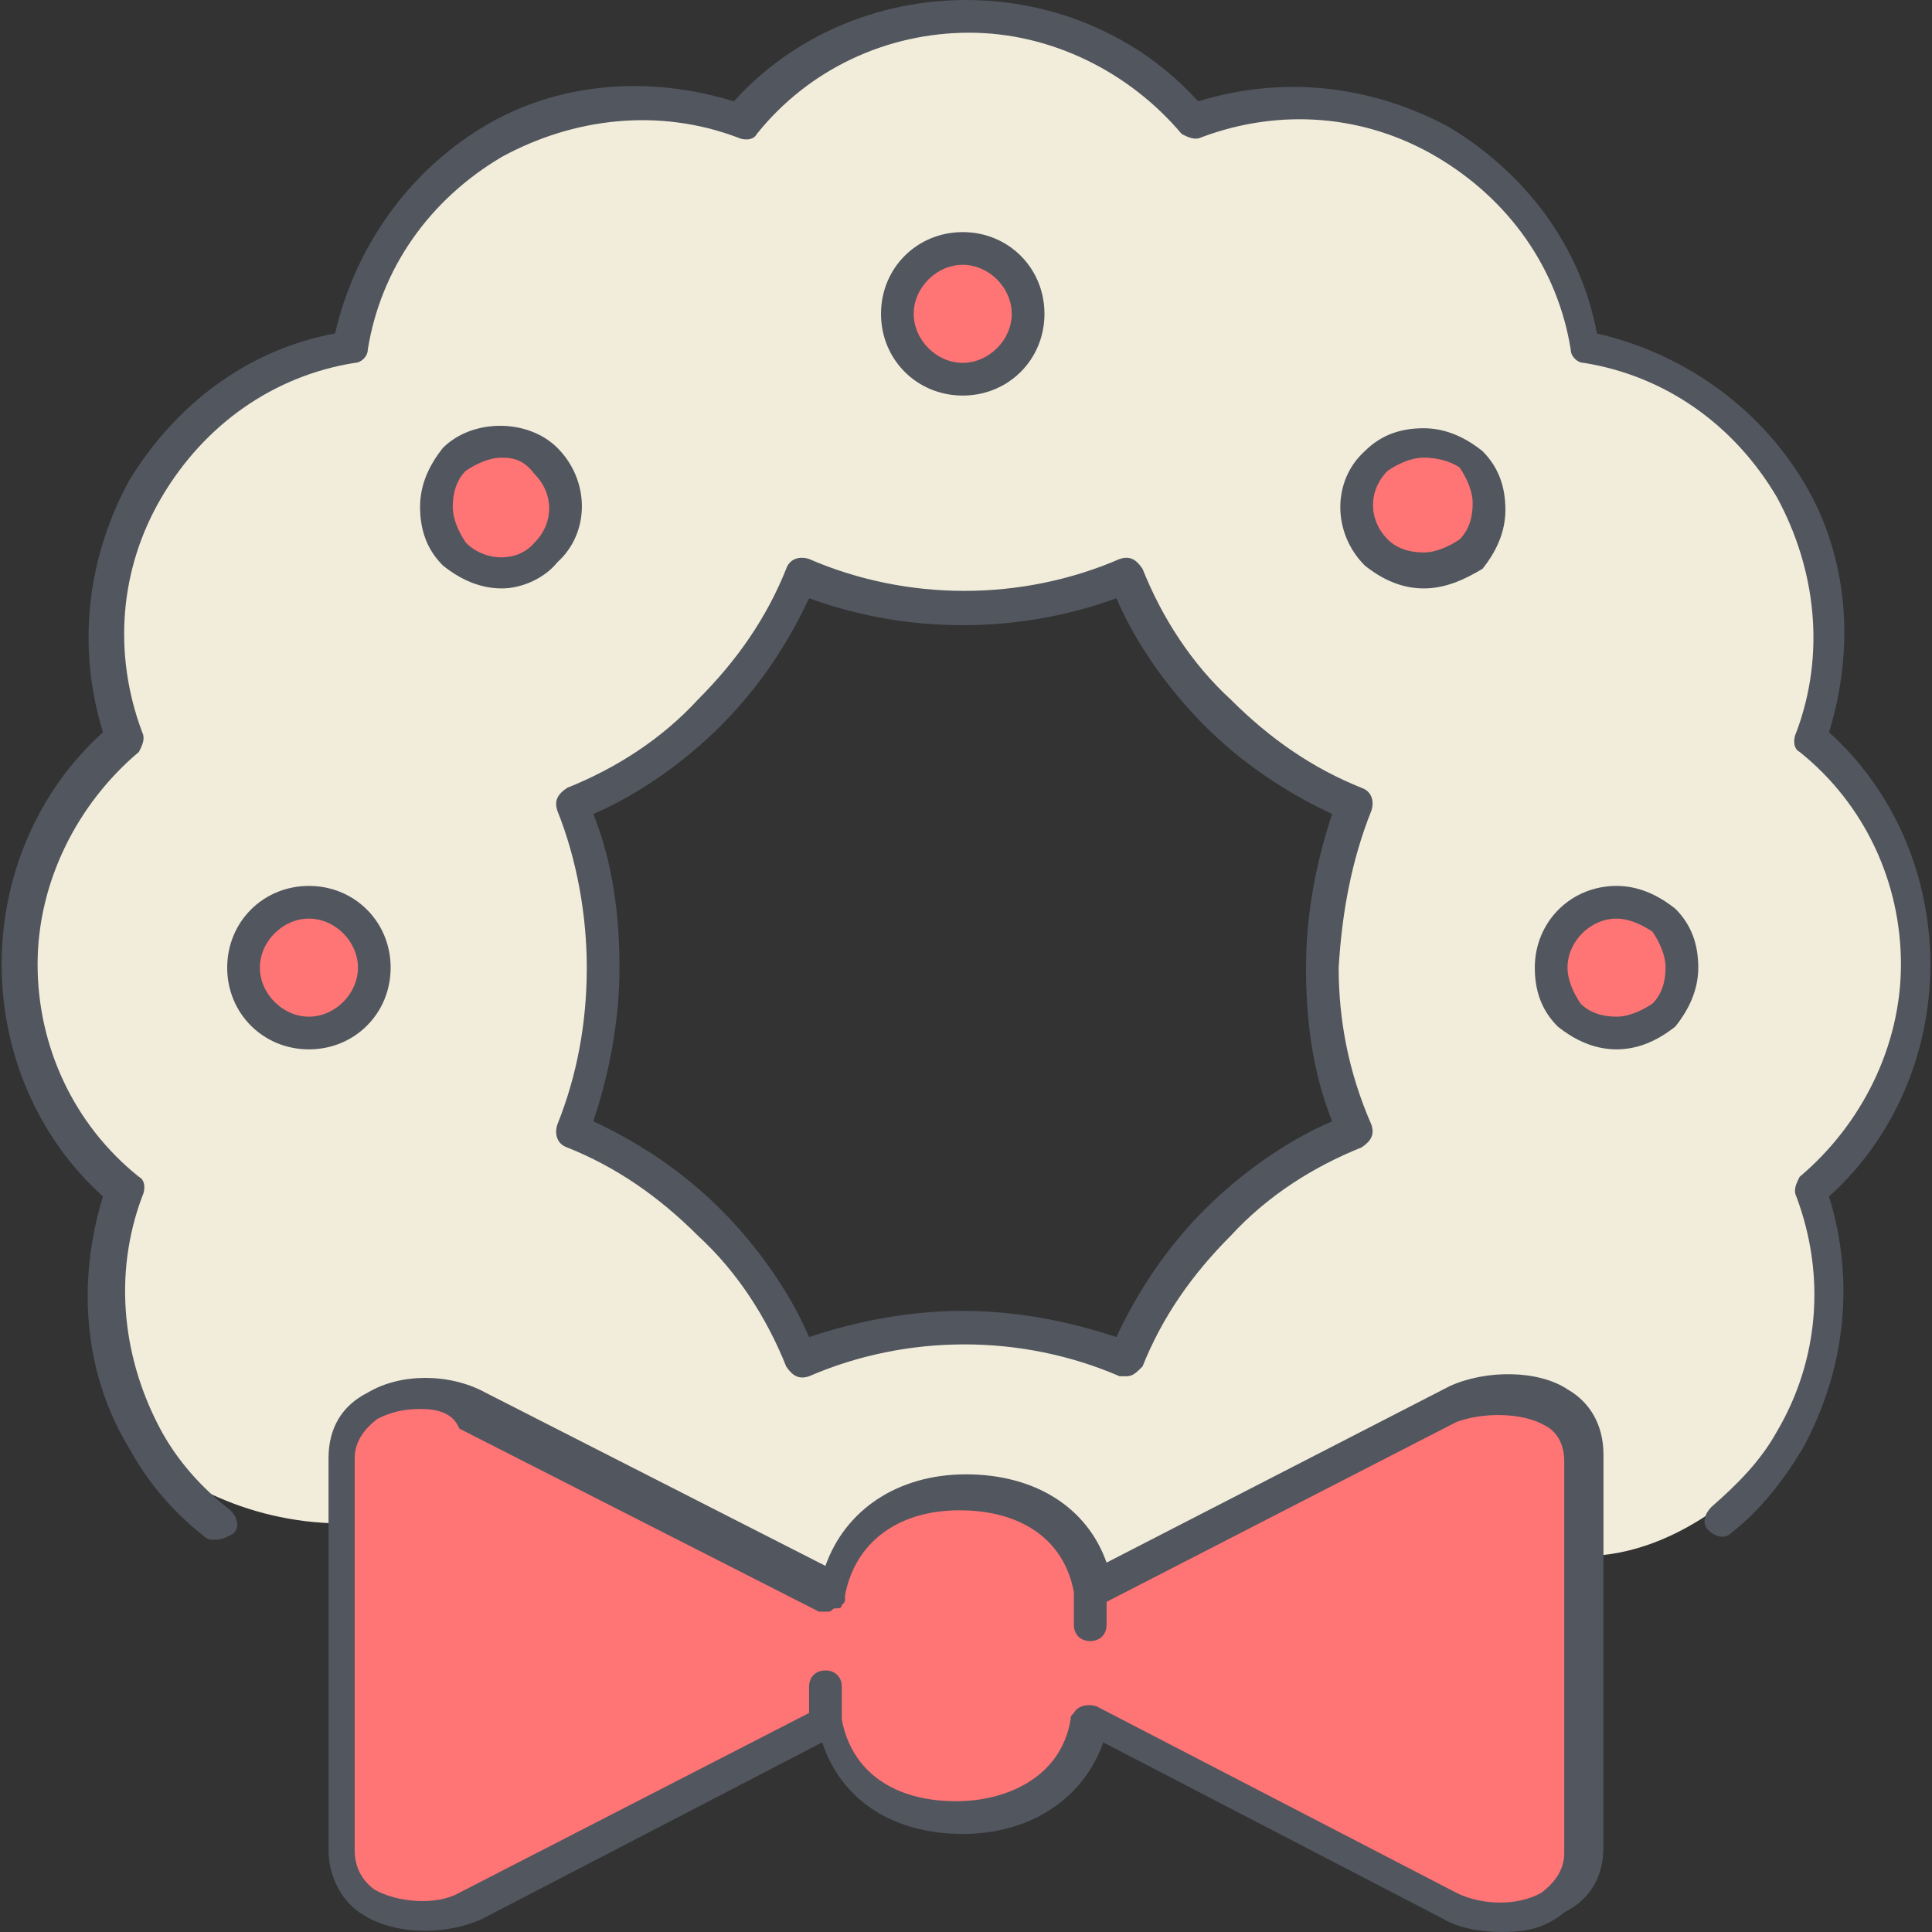
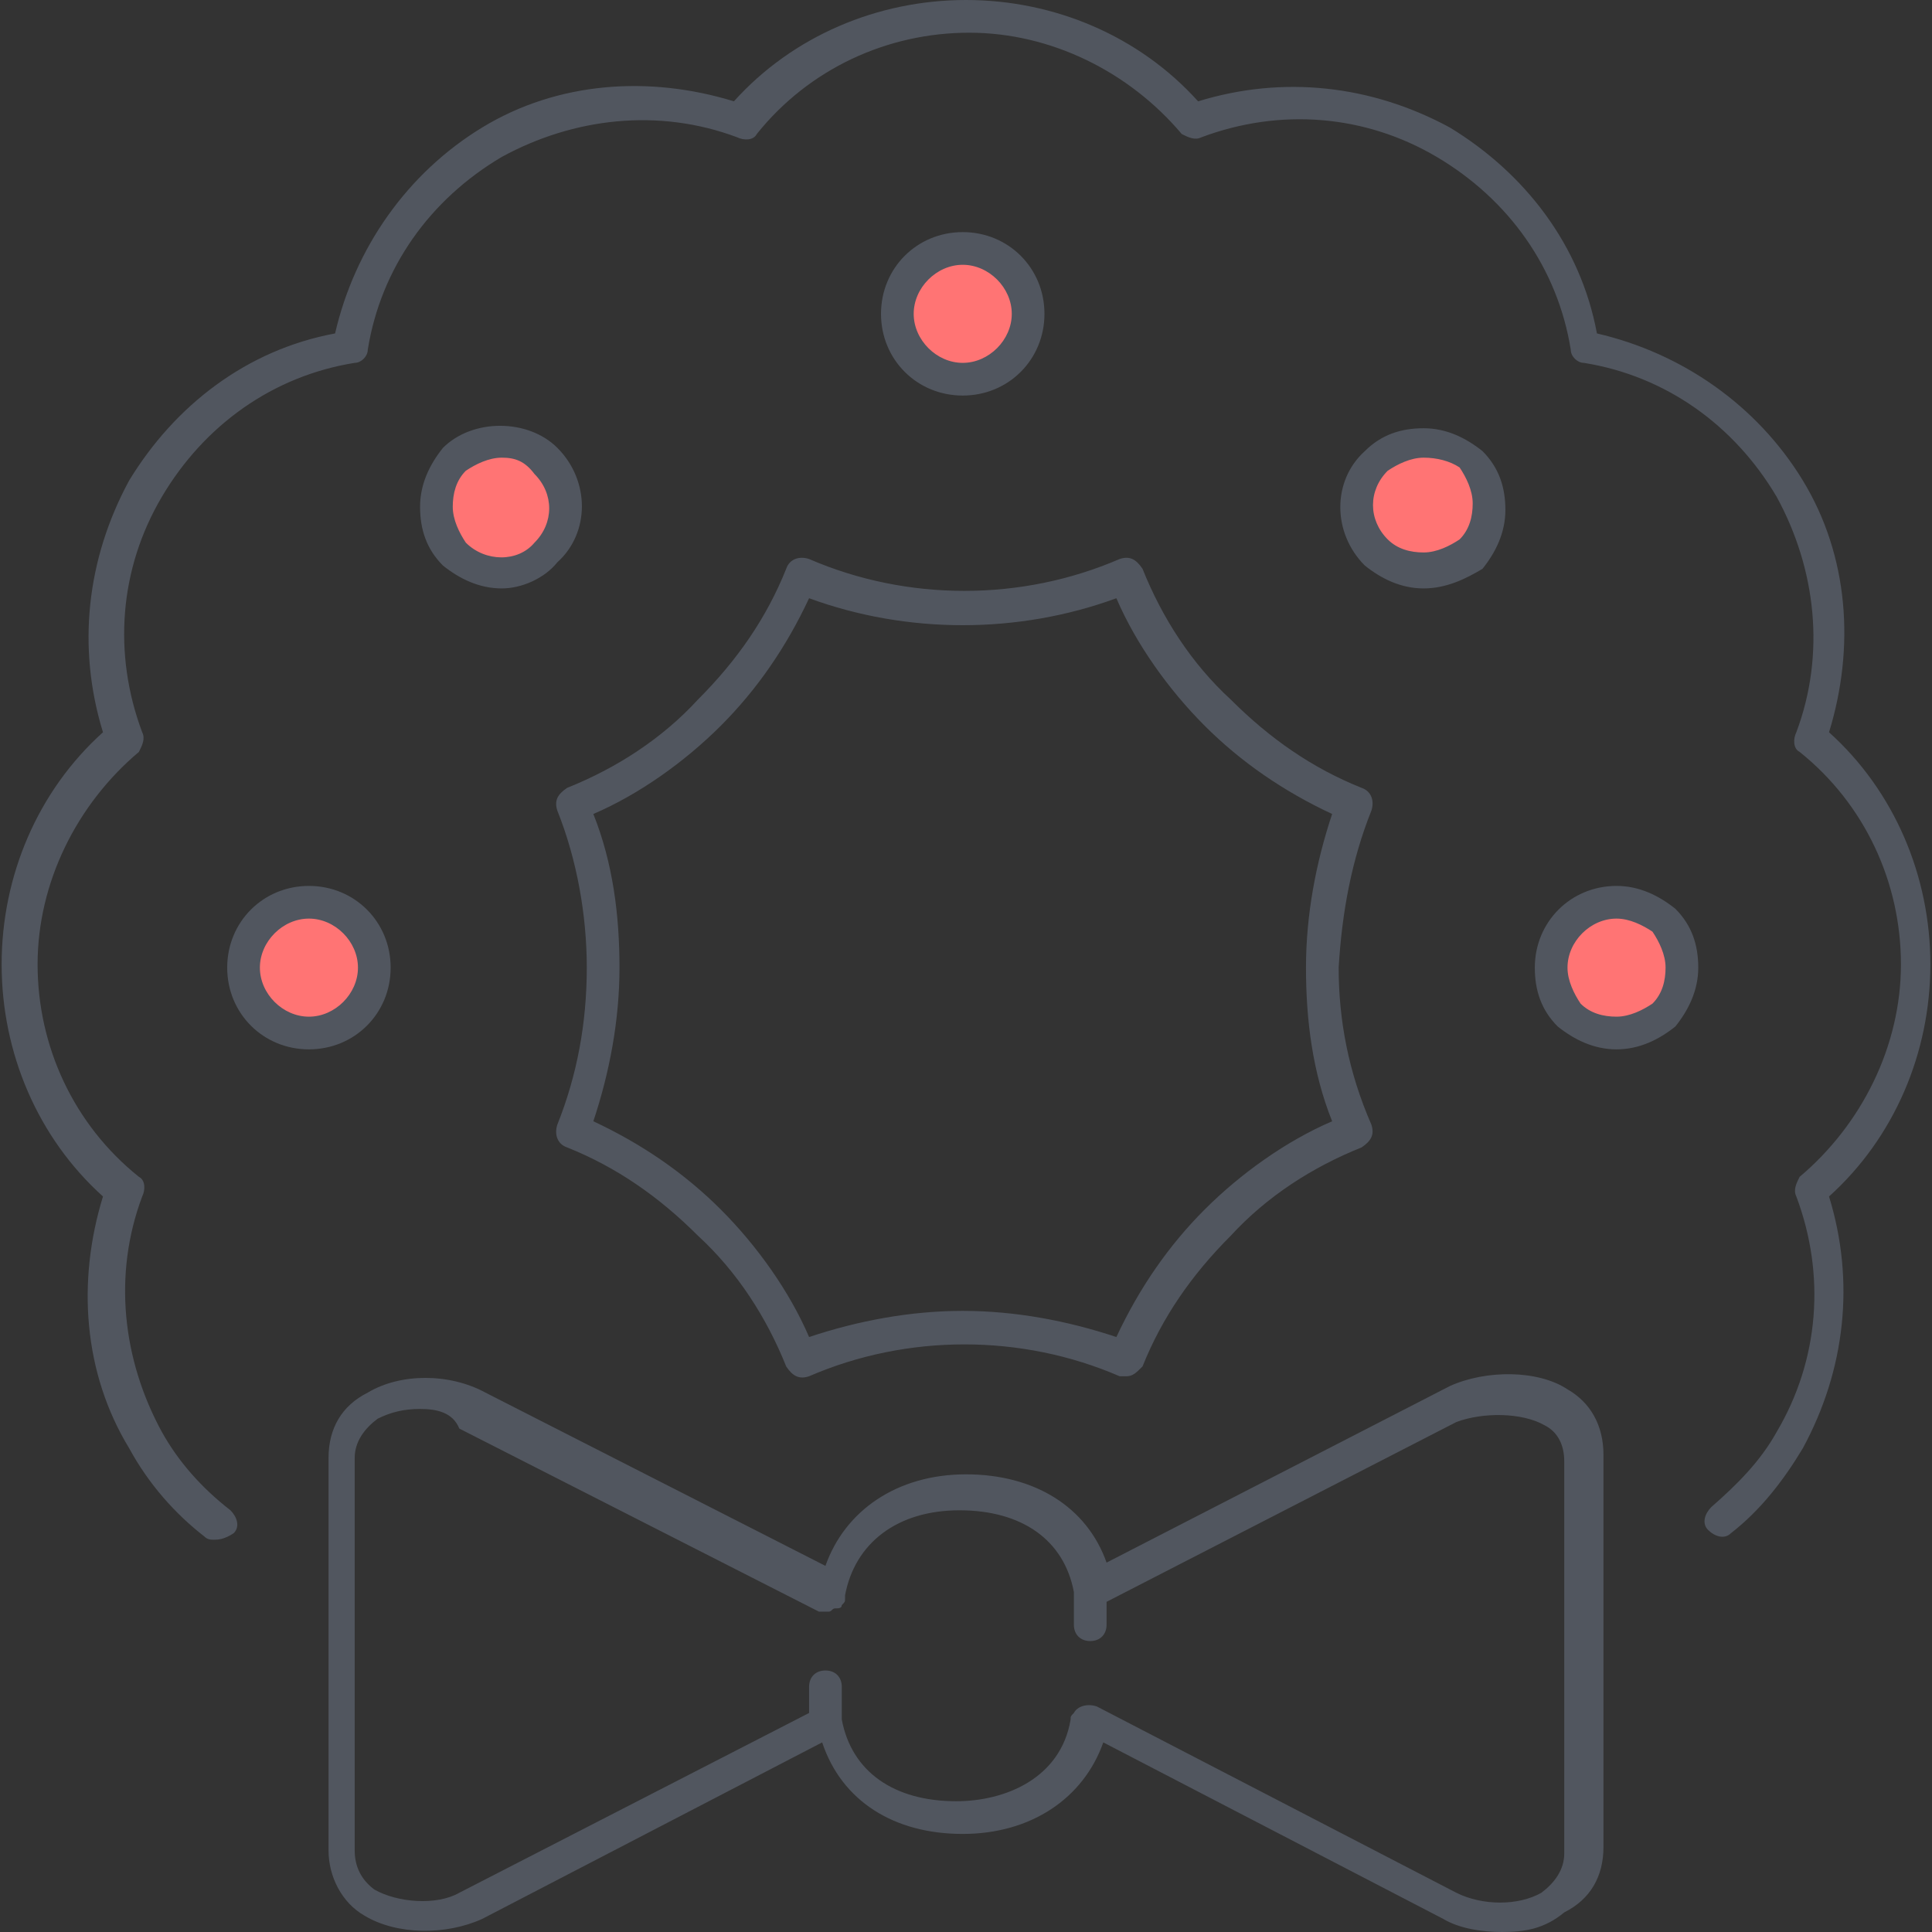
<svg xmlns="http://www.w3.org/2000/svg" height="800px" width="800px" version="1.1" id="Layer_1" viewBox="0 0 504.32 504.32" xml:space="preserve">
  <rect x="0" y="0" width="504.32" height="504.32" fill="#333333" stroke="none" />
  <g transform="translate(1 1)">
-     <path style="fill:#FF7474;" d="M284.44,447.854L284.44,447.854c-2.56,17.067-17.067,25.6-34.133,25.6s-30.72-8.533-34.133-25.6   V413.72c3.413-17.067,17.067-25.6,34.133-25.6s31.573,8.533,34.133,25.6V447.854z M412.44,405.187v76.8   c0,17.067-22.187,20.48-34.133,13.653L284.44,447v-34.133l0,0l93.867-47.787c11.947-5.973,34.133-3.413,34.133,13.653V405.187z    M216.173,413.72v34.133l-93.867,48.64c-11.947,5.973-34.133,2.56-34.133-14.507v-85.333v-17.067   c0-17.067,22.187-20.48,34.133-13.653L216.173,413.72z" />
-     <path style="fill:#F2EDDA;" d="M344.173,251.587c0-15.36,3.413-29.013,8.533-42.667c-12.8-5.12-25.6-13.653-35.84-23.893   c-11.093-10.24-18.773-23.04-23.893-35.84c-12.8,5.12-27.307,8.533-42.667,8.533c-15.36,0-29.013-3.413-42.667-8.533   c-5.12,12.8-13.653,25.6-23.893,35.84c-10.24,11.093-23.04,18.773-35.84,23.893c5.12,12.8,8.533,27.307,8.533,42.667   s-3.413,29.013-8.533,42.667c12.8,5.12,25.6,13.653,35.84,23.893c11.093,10.24,18.773,23.04,23.893,35.84   c12.8-5.12,27.307-8.533,42.667-8.533c15.36,0,29.013,3.413,42.667,8.533c5.12-12.8,13.653-25.6,23.893-35.84   c10.24-11.093,23.04-18.773,35.84-23.893C347.586,280.6,344.173,266.947,344.173,251.587 M470.467,192.707   c17.067,13.653,27.307,34.987,27.307,58.88s-11.093,45.227-27.307,58.88c7.68,20.48,5.973,44.373-5.973,64.853   c-5.12,8.533-26.453,29.867-52.053,29.867v-25.6c0-17.067-22.187-19.627-34.133-13.653L284.44,413.72l0,0   c-2.56-17.067-17.067-25.6-34.133-25.6s-30.72,8.533-34.133,25.6l-93.867-47.787c-11.947-6.827-34.133-3.413-34.133,13.653v17.067   c-25.6,0-46.933-12.8-52.053-21.333c-11.947-20.48-12.8-44.373-5.973-64.853C13.08,296.814,2.84,275.48,2.84,251.587   s11.093-45.227,27.307-58.88c-7.68-20.48-5.973-44.373,5.973-64.853c11.947-20.48,31.573-33.28,53.76-37.547   c3.413-21.333,17.067-41.813,37.547-53.76s44.373-12.8,64.853-5.973c13.653-17.067,34.987-27.307,58.88-27.307   s45.227,11.093,58.88,27.307c20.48-7.68,44.373-5.973,64.853,5.12c20.48,11.947,33.28,31.573,37.547,53.76   c21.333,3.413,41.813,17.067,53.76,37.547C476.44,148.334,477.293,172.227,470.467,192.707" />
    <path style="fill:#FF7474;" d="M141.933,118.467c6.827,6.827,6.827,17.067,0,23.893c-6.827,6.827-17.067,6.827-23.893,0   c-6.827-6.827-6.827-17.067,0-23.893S135.107,112.494,141.933,118.467z M250.307,63.854c9.387,0,17.067,7.68,17.067,17.067   s-7.68,17.067-17.067,17.067s-17.067-7.68-17.067-17.067S240.92,63.854,250.307,63.854z M79.64,234.52   c9.387,0,17.067,7.68,17.067,17.067c0,9.387-7.68,17.067-17.067,17.067s-17.067-7.68-17.067-17.067   C62.573,242.2,70.253,234.52,79.64,234.52z M420.973,234.52c9.387,0,17.067,7.68,17.067,17.067c0,9.387-7.68,17.067-17.067,17.067   s-17.067-7.68-17.067-17.067C403.907,242.2,411.586,234.52,420.973,234.52z M358.68,143.214c-6.827-6.827-6.827-17.067,0-23.893   s17.92-6.827,23.893,0c5.973,6.827,6.827,17.067,0,23.893C375.746,150.04,365.507,149.187,358.68,143.214z" />
  </g>
  <path style="fill:#51565F;" d="M392.107,504.32c-5.12,0-11.093-0.853-15.36-3.413L288,454.827  c-5.12,14.507-18.773,23.893-36.693,23.893s-31.573-8.533-36.693-23.893l-88.747,46.08c-9.387,4.267-22.187,4.267-30.72-0.853  c-5.973-3.413-9.387-10.24-9.387-17.067v-102.4c0-7.68,3.413-13.653,10.24-17.067c8.533-5.12,21.333-5.12,30.72,0l88.747,45.227  c5.12-14.507,18.773-23.893,36.693-23.893s31.573,8.533,36.693,23.04l89.6-46.08c9.387-4.267,23.04-4.267,30.72,0.853  c5.973,3.413,9.387,9.387,9.387,17.067v102.4c0,7.68-3.413,13.653-10.24,17.067C403.2,503.467,398.08,504.32,392.107,504.32z   M109.653,367.787c-4.267,0-7.68,0.853-11.093,2.56c-3.413,2.56-5.973,5.973-5.973,10.24v102.4c0,4.267,1.707,7.68,5.12,10.24  c5.973,3.413,16.213,4.267,22.187,0.853l91.307-46.933v-6.827c0-2.56,1.707-4.267,4.267-4.267s4.267,1.707,4.267,4.267v8.533  c2.56,13.653,13.653,21.333,29.867,21.333c12.8,0,27.307-5.973,29.867-21.333c0-0.853,0-0.853,0.853-1.707  c0.853-1.707,3.413-2.56,5.973-1.707l93.867,48.64c6.827,3.413,16.213,3.413,22.187,0c3.413-2.56,5.973-5.973,5.973-10.24v-102.4  c0-4.267-1.707-7.68-5.12-9.387c-5.973-3.413-16.213-3.413-23.04-0.853l-91.307,46.933v5.973c0,2.56-1.707,4.267-4.267,4.267  s-4.267-1.707-4.267-4.267v-8.533c-2.56-13.653-13.653-21.333-29.867-21.333c-16.213,0-27.307,8.533-29.867,22.187v0.853  c0,0.853,0,0.853-0.853,1.707c0,0.853-0.853,0.853-1.707,0.853c-0.853,0-0.853,0.853-1.707,0.853c-0.853,0-0.853,0-1.707,0h-0.853  l-93.867-47.787C118.186,368.64,113.92,367.787,109.653,367.787z M55.893,401.92c-0.853,0-1.707,0-2.56-0.853  c-7.68-5.973-14.507-13.653-19.627-23.04C21.76,358.4,20.053,334.507,26.88,312.32C9.814,296.96,0.427,274.773,0.427,251.733  c0-23.04,9.387-45.227,26.453-60.587c-6.827-22.187-4.267-45.227,6.827-65.707c11.947-19.627,30.72-34.133,53.76-38.4  c5.12-22.187,18.773-41.813,38.4-53.76s43.52-13.653,65.707-6.827C206.933,9.387,229.12,0,252.16,0s45.227,9.387,60.587,26.453  c22.187-6.827,45.227-4.267,65.707,6.827c19.627,11.947,34.133,30.72,38.4,53.76c22.187,5.12,41.813,18.773,53.76,38.4  c11.947,19.627,13.653,43.52,6.827,65.707c17.067,15.36,26.453,37.547,26.453,60.587c0,23.04-9.387,45.227-26.453,60.587  c6.827,22.187,4.267,45.227-6.827,65.707c-5.12,8.533-11.093,16.213-18.773,22.187c-1.707,1.707-4.267,0.853-5.973-0.853  c-1.707-1.707-0.853-4.267,0.853-5.973c6.827-5.973,12.8-11.947,17.067-19.627c11.093-18.773,12.8-40.96,5.12-61.44  c-0.853-1.707,0-3.413,0.853-5.12c16.213-13.653,26.453-34.133,26.453-55.467s-9.387-41.813-26.453-55.467  c-1.707-0.853-1.707-3.413-0.853-5.12c7.68-20.48,5.12-42.667-5.12-61.44c-11.093-18.773-29.013-31.573-50.347-34.987  c-1.707,0-3.413-1.707-3.413-3.413c-3.413-21.333-16.213-39.253-34.987-50.347c-18.773-11.093-40.96-12.8-61.44-5.12  c-1.707,0.853-3.413,0-5.12-0.853c-13.653-16.213-34.133-26.453-55.467-26.453S211.2,17.92,197.547,34.986  c-0.853,1.707-3.413,1.707-5.12,0.853c-20.48-7.68-42.667-5.12-61.44,5.12C112.213,52.053,99.413,69.973,96,91.307  c0,1.707-1.707,3.413-3.413,3.413c-21.333,3.413-39.253,16.213-50.347,34.987s-12.8,40.96-5.12,61.44  c0.853,1.707,0,3.413-0.853,5.12C20.053,209.92,9.813,230.4,9.813,251.733S19.2,293.547,36.267,307.2  c1.707,0.853,1.707,3.413,0.853,5.12c-7.68,20.48-5.12,42.667,5.12,61.44c4.267,7.68,10.24,14.507,17.92,20.48  c1.707,1.707,2.56,4.267,0.853,5.973C58.453,401.92,56.747,401.92,55.893,401.92z M293.973,359.254c-0.853,0-0.853,0-1.707,0  c-25.6-11.093-55.467-11.093-81.067,0c-2.56,0.853-4.267,0-5.973-2.56c-5.12-12.8-12.8-24.747-23.04-34.133  c-10.24-10.24-21.333-17.92-34.133-23.04c-2.56-0.853-3.413-3.413-2.56-5.973c5.12-12.8,7.68-26.453,7.68-40.96  c0-13.653-2.56-28.16-7.68-40.96c-0.853-2.56,0-4.267,2.56-5.973c12.8-5.12,24.747-12.8,34.133-23.04  c10.24-10.24,17.92-21.333,23.04-34.133c0.853-2.56,3.413-3.413,5.973-2.56c25.6,11.093,55.467,11.093,81.067,0  c2.56-0.853,4.267,0,5.973,2.56c5.12,12.8,12.8,24.747,23.04,34.133c10.24,10.24,21.333,17.92,34.133,23.04  c2.56,0.853,3.413,3.413,2.56,5.973c-5.12,12.8-7.68,26.453-8.533,40.96c0,13.653,2.56,27.307,8.533,40.96  c0.853,2.56,0,4.267-2.56,5.973c-12.8,5.12-24.747,12.8-34.133,23.04c-10.24,10.24-17.92,21.333-23.04,34.133  C296.533,358.4,295.68,359.254,293.973,359.254z M251.307,342.187c13.653,0,27.307,2.56,40.107,6.827  c5.973-12.8,13.653-23.893,23.04-33.28c9.387-9.387,21.333-17.92,33.28-23.04c-5.12-12.8-6.827-26.453-6.827-40.107  s2.56-27.307,6.827-40.107c-12.8-5.973-23.893-13.653-33.28-23.04c-9.387-9.387-17.92-21.333-23.04-33.28  c-25.6,9.387-54.613,9.387-80.213,0c-5.973,12.8-13.653,23.893-23.04,33.28c-9.387,9.387-21.333,17.92-33.28,23.04  c5.12,12.8,6.827,26.453,6.827,40.107s-2.56,27.307-6.827,40.107c12.8,5.973,23.893,13.653,33.28,23.04  c9.387,9.387,17.92,21.333,23.04,33.28C224,344.747,237.653,342.187,251.307,342.187z M80.64,273.92  c-11.947,0-21.333-9.387-21.333-21.333s9.387-21.333,21.333-21.333s21.333,9.387,21.333,21.333S92.586,273.92,80.64,273.92z   M80.64,239.787c-6.827,0-12.8,5.973-12.8,12.8s5.973,12.8,12.8,12.8s12.8-5.973,12.8-12.8S87.466,239.787,80.64,239.787z   M421.973,273.92c-5.973,0-11.093-2.56-15.36-5.973c-4.267-4.267-5.973-9.387-5.973-15.36c0-11.947,9.387-21.333,21.333-21.333  c5.973,0,11.093,2.56,15.36,5.973c4.267,4.267,5.973,9.387,5.973,15.36c0,5.973-2.56,11.093-5.973,15.36  C433.067,271.36,427.947,273.92,421.973,273.92L421.973,273.92z M421.973,239.787c-6.827,0-12.8,5.973-12.8,12.8  c0,3.413,1.707,6.827,3.413,9.387c2.56,2.56,5.973,3.413,9.387,3.413l0,0c3.413,0,6.827-1.707,9.387-3.413  c2.56-2.56,3.413-5.973,3.413-9.387l0,0c0-3.413-1.707-6.827-3.413-9.387C428.8,241.494,425.386,239.787,421.973,239.787z   M130.986,153.6c-5.973,0-11.093-2.56-15.36-5.973c-4.267-4.267-5.973-9.387-5.973-15.36c0-5.973,2.56-11.093,5.973-15.36l0,0l0,0  c7.68-7.68,22.187-7.68,29.867,0c8.533,8.533,8.533,22.187,0,29.867C142.08,151.04,136.107,153.6,130.986,153.6z M130.986,119.467  c-3.413,0-6.827,1.707-9.387,3.413l0,0c-2.56,2.56-3.413,5.973-3.413,9.387s1.707,6.827,3.413,9.387c5.12,5.12,13.653,5.12,17.92,0  c5.12-5.12,5.12-12.8,0-17.92C136.96,120.32,134.4,119.467,130.986,119.467z M371.627,153.6c-5.973,0-11.093-2.56-15.36-5.973  c-8.533-8.533-8.533-22.187,0-29.867c4.267-4.267,9.387-5.973,15.36-5.973l0,0c5.973,0,11.093,2.56,15.36,5.973  c4.267,4.267,5.973,9.387,5.973,15.36c0,5.973-2.56,11.093-5.973,15.36C382.72,151.04,377.6,153.6,371.627,153.6L371.627,153.6z   M371.627,119.467c-3.413,0-6.827,1.707-9.387,3.413c-5.12,5.12-5.12,12.8,0,17.92c2.56,2.56,5.973,3.413,9.387,3.413l0,0  c3.413,0,6.827-1.707,9.387-3.413c2.56-2.56,3.413-5.973,3.413-9.387c0-3.413-1.707-6.827-3.413-9.387l0,0  C378.453,120.32,375.04,119.467,371.627,119.467L371.627,119.467z M251.307,103.254c-11.947,0-21.333-9.387-21.333-21.333  s9.387-21.333,21.333-21.333c11.947,0,21.333,9.387,21.333,21.333S263.253,103.254,251.307,103.254z M251.307,69.12  c-6.827,0-12.8,5.973-12.8,12.8s5.973,12.8,12.8,12.8s12.8-5.973,12.8-12.8S258.133,69.12,251.307,69.12z" />
</svg>